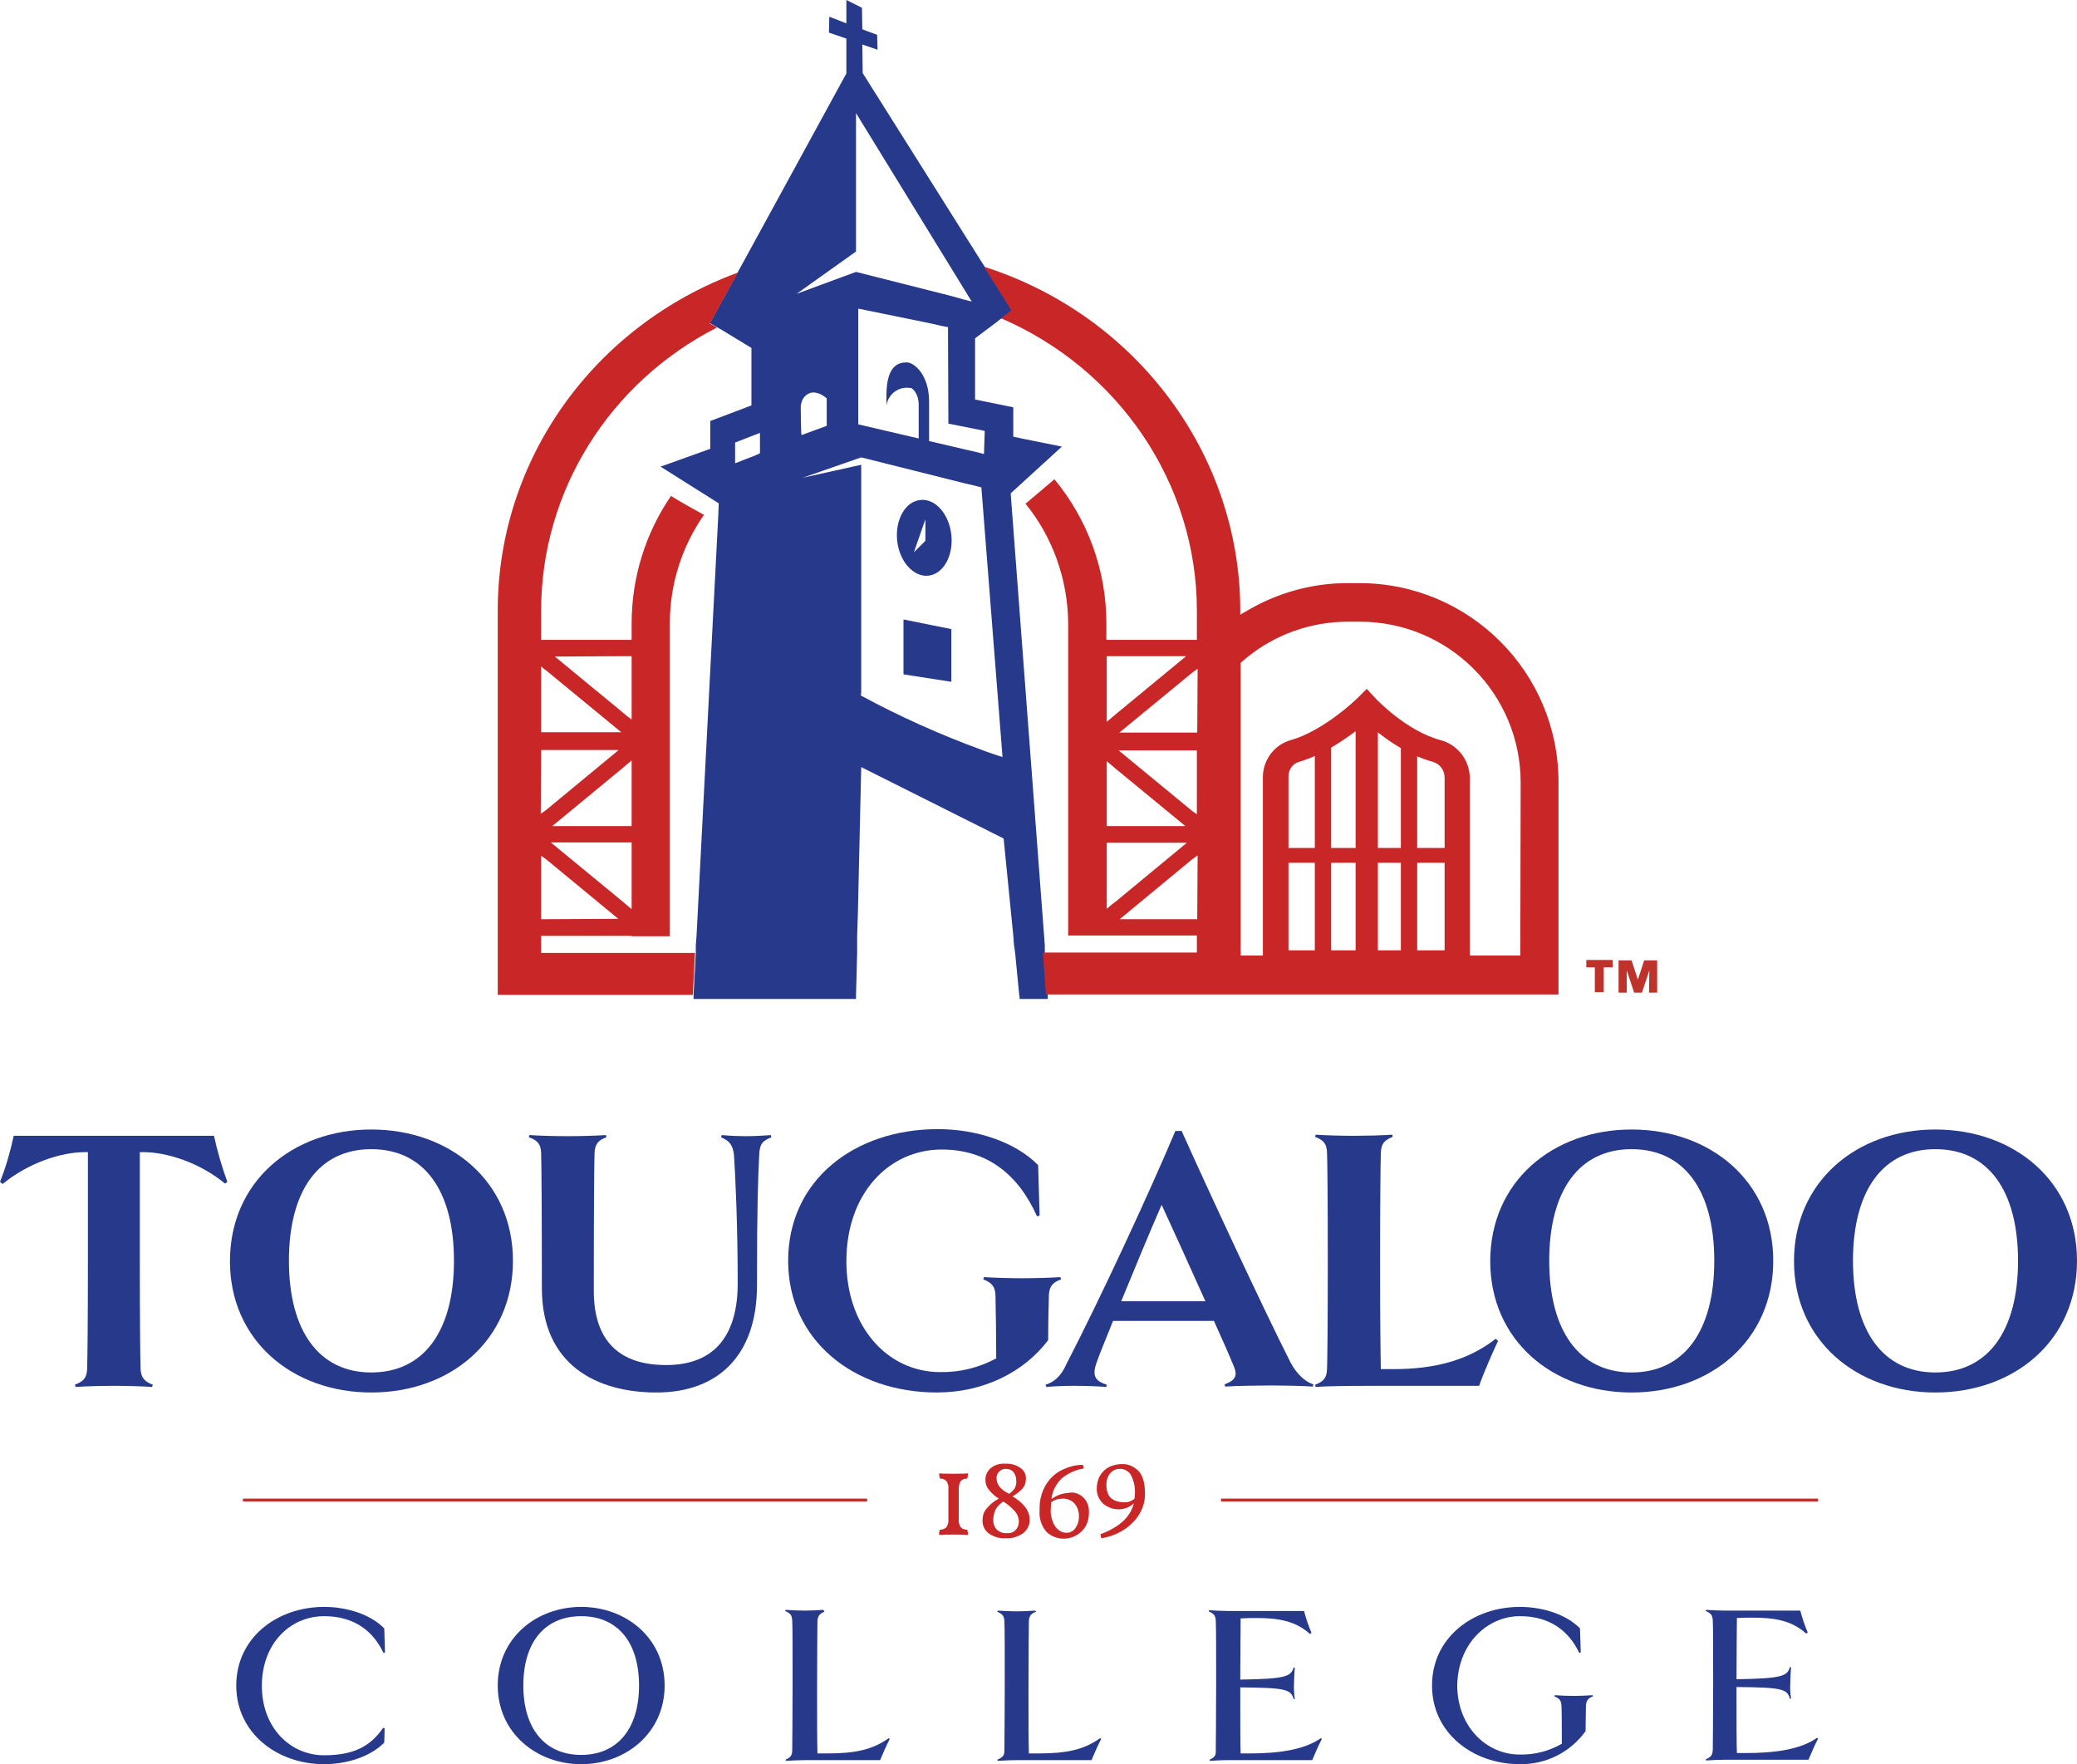
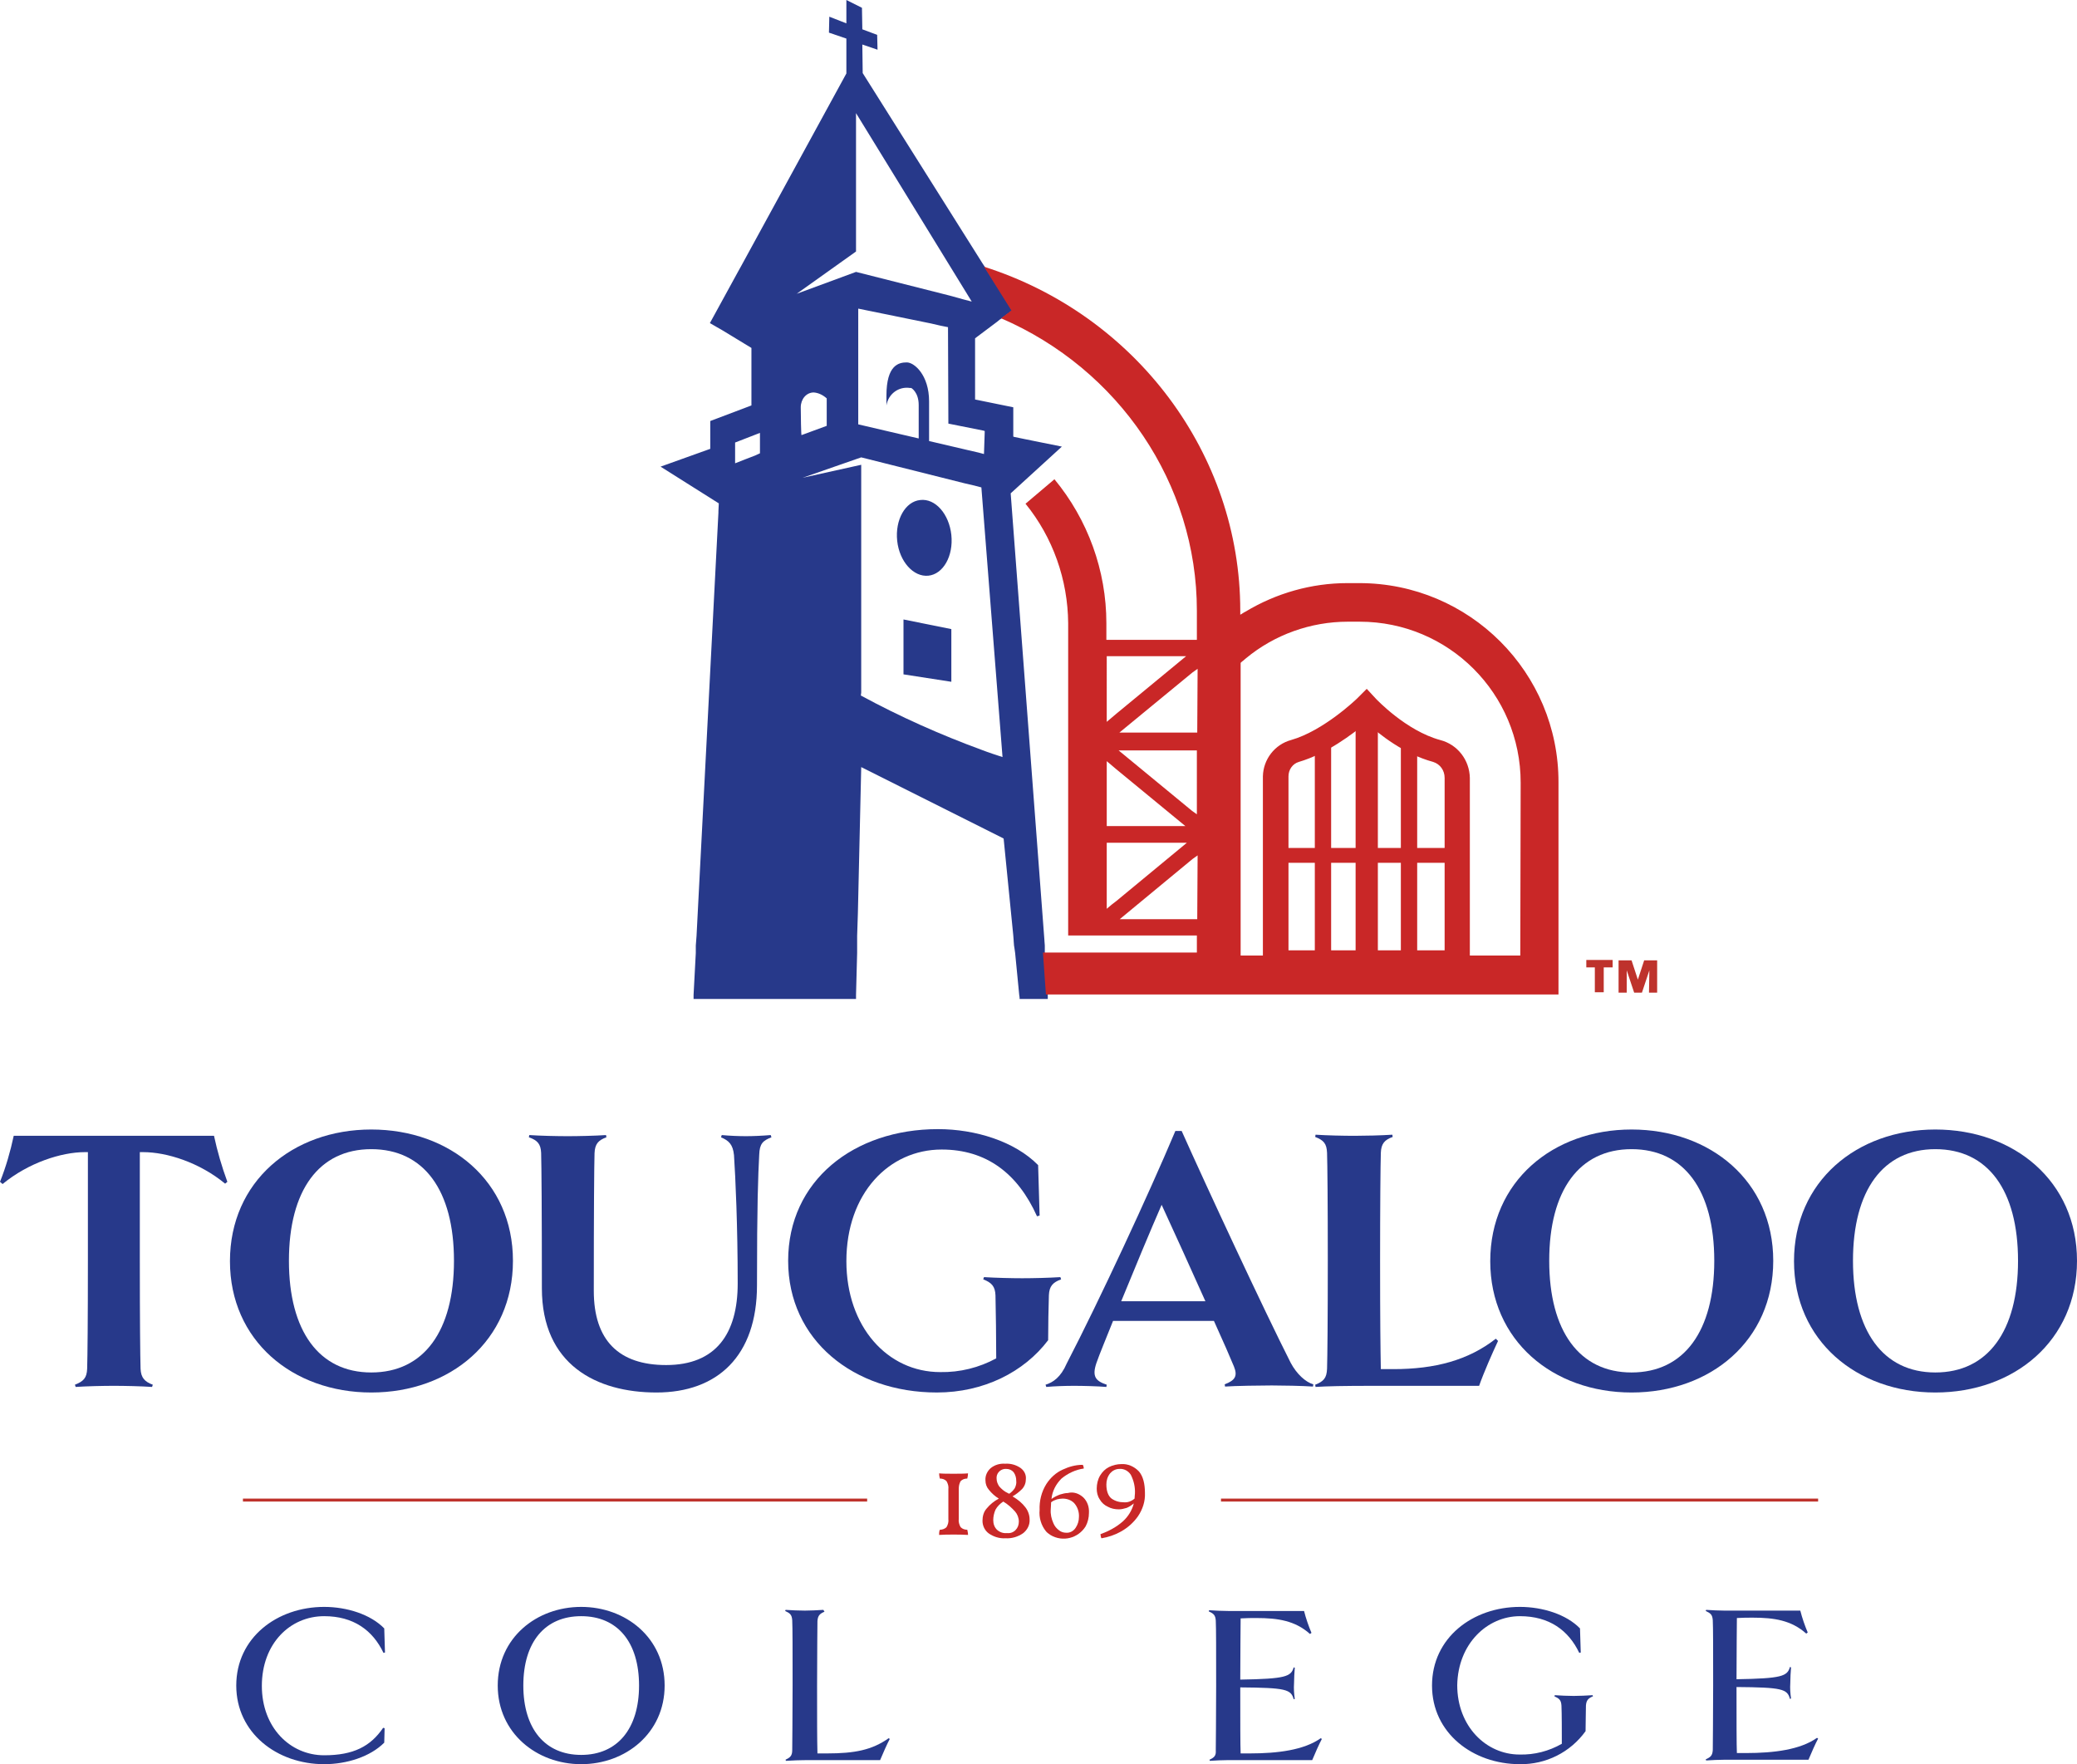
<svg xmlns="http://www.w3.org/2000/svg" version="1.1" id="Layer_1" x="0px" y="0px" viewBox="0 0 560 475.6" style="enable-background:new 0 0 560 475.6;" xml:space="preserve">
  <style type="text/css">
	.st0{fill:#27398A;}
	.st1{fill:#C92727;}
	.st2{fill:#BE322C;}
</style>
  <g id="full-rgb">
    <g id="type">
      <path id="type_PathItem_" class="st0" d="M22.9,310.6h0.8v29.3c0,15.9-0.1,25.8-0.2,29.1c-0.1,2.5-1,3.4-3.3,4.3l0.2,0.6    c3-0.2,7.4-0.3,10.3-0.3s7.4,0.1,10.3,0.3l0.2-0.6c-2.2-0.8-3.2-1.9-3.3-4.3c-0.1-3.3-0.2-13.2-0.2-29.1v-29.3h0.9    c6.4,0,15.2,2.8,22.1,8.5l0.6-0.5c-1.5-4.1-2.7-8.2-3.6-12.4h-54c-0.9,4.2-2.1,8.4-3.7,12.4l0.7,0.6    C7.6,313.5,16.5,310.6,22.9,310.6" />
      <path id="type_CompoundPathItem_" class="st0" d="M100.1,309.8c14.2,0,22.3,11.1,22.3,30.1c0,18.9-8.1,30.1-22.3,30.1    c-14.1,0-22.2-11.2-22.2-30.1C77.9,320.9,86,309.8,100.1,309.8 M100.1,375.4c21.3,0,38.2-14,38.2-35.5c0-21.5-17-35.4-38.2-35.4    c-21.2,0-38.1,14-38.1,35.5C62,361.4,78.9,375.4,100.1,375.4" />
      <path id="type_PathItem_2" class="st0" d="M145.9,310.8c0.1,3.3,0.2,15.8,0.2,36.5c0,20.6,14.7,28.1,30.9,28.1    c16.4,0,27.1-9.8,27.1-28.9c0-21.9,0.3-29.5,0.6-35.2c0.1-3,1-3.8,3.3-4.7l-0.2-0.6c-2.4,0.2-4.8,0.3-6.7,0.3s-4.4-0.1-6.5-0.3    l-0.2,0.6c2.1,0.9,3.2,1.9,3.5,4.8c0.4,6,1,19.1,1,34.6c0,13.6-5.9,22-19.3,22c-12.7,0-19.5-6.6-19.5-20c0-21.3,0.1-33.8,0.2-37.1    c0.1-2.5,1-3.5,3.2-4.3l-0.1-0.6c-3,0.2-7.5,0.3-10.3,0.3c-3,0-7.4-0.1-10.4-0.3l-0.1,0.6C144.9,307.4,145.8,308.4,145.9,310.8" />
      <path id="type_PathItem_3" class="st0" d="M253.9,309.9c12,0,20.5,6.4,25.7,18l0.7-0.2l-0.4-13.6c-6.3-6.4-16.9-9.7-27-9.7    c-22.7,0-40.4,13.9-40.4,35.5c0,21.4,17.7,35.5,40.1,35.5c12.6,0,23.5-5.5,30-14.1c0-4.2,0.1-8.6,0.2-12.1    c0.1-2.5,1.1-3.5,3.3-4.3l-0.2-0.6c-3.2,0.2-7.3,0.3-10.3,0.3c-2.9,0-7-0.1-10.3-0.3l-0.2,0.6c2.3,0.9,3.2,1.9,3.3,4.3    c0.1,3.5,0.2,12.6,0.2,17c-4.6,2.5-9.8,3.8-15.1,3.7c-14.2,0-25.3-12.2-25.3-29.9C228.2,321.7,239.7,309.9,253.9,309.9" />
      <path id="type_CompoundPathItem_2" class="st0" d="M313.2,324.8c3.2,6.9,7.8,17.1,11.8,26h-22.7    C305.9,342,310.1,331.9,313.2,324.8 M281.9,373.3l0.2,0.6c2.2-0.2,5.1-0.3,7.5-0.3c2.3,0,6.4,0.1,8.7,0.3l0.1-0.6    c-3-1-4-2.2-2.8-5.8c0.9-2.6,2.6-6.6,4.5-11.4h27.2c2.5,5.5,4.5,10.1,5.4,12.3c1,2.5,0.4,3.7-2.5,4.8l0.1,0.6    c2.5-0.2,10-0.3,12.6-0.3c2.7,0,8.4,0.1,11.1,0.3l0.1-0.6c-2.1-0.6-4.5-2.8-6.1-5.8c-7.3-14.4-22.7-47.5-29.4-62.5h-1.7    c-7.2,17.1-20.5,45.7-29.3,62.7C286,371.3,283.9,372.7,281.9,373.3" />
      <path id="type_PathItem_4" class="st0" d="M354.6,373.3l0.1,0.6c3-0.2,7.5-0.3,15.7-0.3h28.4c1.3-3.7,3.6-8.9,5.1-12.1l-0.6-0.6    c-7.4,5.8-16.4,8.2-27.6,8.2h-3.4c-0.1-5.1-0.2-13.3-0.2-29.2c0-14.5,0.1-25.8,0.2-29.1c0.1-2.5,1-3.5,3.2-4.3l-0.1-0.6    c-2.9,0.2-7.5,0.3-10.2,0.3c-3,0-7.5-0.1-10.5-0.3l-0.1,0.6c2.3,0.9,3.1,1.8,3.2,4.3c0.1,3.3,0.2,13.1,0.2,29.1    c0,15.9-0.1,25.8-0.2,29.1C357.7,371.5,356.9,372.4,354.6,373.3" />
      <path id="type_CompoundPathItem_3" class="st0" d="M439.9,309.8c14.2,0,22.3,11.1,22.3,30.1c0,18.9-8.1,30.1-22.3,30.1    c-14.1,0-22.2-11.2-22.2-30.1C417.7,320.9,425.8,309.8,439.9,309.8 M439.9,375.4c21.3,0,38.2-14,38.2-35.5    c0-21.5-17-35.4-38.2-35.4c-21.2,0-38.1,14-38.1,35.5C401.8,361.4,418.7,375.4,439.9,375.4" />
      <path id="type_CompoundPathItem_4" class="st0" d="M521.8,309.8c14.2,0,22.3,11.1,22.3,30.1c0,18.9-8.1,30.1-22.3,30.1    c-14.1,0-22.2-11.2-22.2-30.1C499.6,320.9,507.7,309.8,521.8,309.8 M521.8,375.4c21.3,0,38.2-14,38.2-35.5    c0-21.5-17-35.4-38.2-35.4c-21.2,0-38.1,14-38.1,35.5C483.7,361.4,500.6,375.4,521.8,375.4" />
      <path id="type_PathItem_5" class="st0" d="M87.4,435.7c7.9,0,13.1,3.8,16,9.9l0.4-0.1l-0.2-6.5c-3.7-3.8-10.1-5.8-16.2-5.8    c-12.7,0-23.7,8.3-23.7,21.2c0,12.8,11,21.2,23.7,21.2c6.1,0,12.4-2,16.2-5.8l0.1-3.9l-0.4-0.1c-3.4,5-8,7.4-15.9,7.4    c-9.2,0-16.8-7.5-16.8-18.7C70.6,443.1,78.2,435.7,87.4,435.7" />
      <path id="type_CompoundPathItem_5" class="st0" d="M172.3,454.4c0,11.6-5.8,18.7-15.6,18.7s-15.6-7.1-15.6-18.7    c0-11.7,5.8-18.7,15.6-18.7S172.3,442.7,172.3,454.4 M134.2,454.4c0,12.8,10.5,21.2,22.5,21.2c12,0,22.5-8.4,22.5-21.2    c0-12.9-10.5-21.2-22.5-21.2C144.7,433.2,134.2,441.5,134.2,454.4" />
      <path id="type_PathItem_6" class="st0" d="M211.8,474.4l0.1,0.3c1.5-0.1,3.5-0.2,7.3-0.2h18.1c0.7-1.7,1.9-4.4,2.6-5.7l-0.3-0.2    c-4.5,3.2-9.2,4.1-16.6,4.1h-2.6c-0.1-4-0.1-8.7-0.1-18.2c0-9.6,0.1-15.5,0.1-17.5c0.1-1.5,0.7-2,1.9-2.5L222,434    c-1.5,0.1-3.6,0.2-5,0.2c-1.7,0-3.6-0.1-5.2-0.2l-0.1,0.3c1.3,0.6,1.8,1,1.9,2.5c0.1,2,0.1,7.9,0.1,17.5c0,9.5-0.1,15.5-0.1,17.5    C213.6,473.4,213,473.8,211.8,474.4" />
-       <path id="type_PathItem_7" class="st0" d="M268.9,474.4l0.1,0.3c1.5-0.1,3.5-0.2,7.2-0.2h18.1c0.7-1.7,1.9-4.4,2.6-5.7l-0.3-0.2    c-4.5,3.2-9.2,4.1-16.6,4.1h-2.6c-0.1-4-0.1-8.7-0.1-18.2c0-9.6,0.1-15.5,0.1-17.5c0.1-1.5,0.7-2,1.9-2.5l-0.1-0.3    c-1.5,0.1-3.6,0.2-5,0.2c-1.7,0-3.6-0.1-5.2-0.2l-0.1,0.3c1.3,0.6,1.8,1,1.9,2.5c0.1,2,0.1,7.9,0.1,17.5c0,9.5-0.1,15.5-0.1,17.5    C270.8,473.4,270.2,473.8,268.9,474.4" />
      <path id="type_PathItem_8" class="st0" d="M326.1,474.4l0.1,0.3c1.5-0.1,3.5-0.2,5.1-0.2h22.5c0.7-1.7,1.9-4.4,2.6-5.7l-0.3-0.2    c-4.5,3.2-11.6,4.1-19.1,4.1h-2.5c-0.1-2-0.1-9.2-0.1-17.8c12.2,0.1,13.7,0.5,14.4,3.2l0.3-0.1c-0.2-1.4-0.3-2.8-0.2-4.2    c0-1.4,0.1-2.8,0.2-4.2l-0.3-0.1c-0.7,2.5-2.2,3.1-14.4,3.3c0-8,0.1-14,0.1-16.5c1.5-0.1,2.9-0.1,4.3-0.1c5.7,0,10.4,0.7,14.4,4.3    l0.4-0.3c-0.8-1.9-1.5-3.9-2-5.9h-20.5c-1.6,0-3.6-0.1-5.1-0.2l-0.1,0.3c1.3,0.6,1.8,1,1.9,2.5c0.1,2,0.1,7.9,0.1,17.5    c0,9.5-0.1,15.5-0.1,17.5C327.9,473.3,327.4,473.8,326.1,474.4" />
      <path id="type_PathItem_9" class="st0" d="M409.8,435.7c7.9,0,13.1,3.8,16,9.9l0.4-0.1l-0.2-6.5c-3.7-3.8-10.1-5.8-16.2-5.8    c-12.7,0-23.7,8.3-23.7,21.2c0,12.8,11,21.2,23.7,21.2c7,0.1,13.6-3.2,17.7-8.9c0-2.5,0.1-5,0.1-6.9c0.1-1.5,0.7-2,1.9-2.5    l-0.1-0.3c-1.5,0.1-3.6,0.2-5.1,0.2c-1.6,0-3.6-0.1-5.1-0.2l-0.1,0.3c1.3,0.6,1.8,1,1.9,2.5c0.1,1.9,0.1,7.7,0.1,10.3    c-3.5,2-7.4,3-11.4,2.9c-9,0-16.8-7.6-16.8-18.7C393.1,443.1,401,435.7,409.8,435.7" />
      <path id="type_PathItem_10" class="st0" d="M460,434l-0.1,0.3c1.3,0.6,1.8,1,1.9,2.5c0.1,2,0.1,7.9,0.1,17.5    c0,9.5-0.1,15.5-0.1,17.5c-0.1,1.5-0.6,1.9-1.9,2.5l0.1,0.3c1.5-0.1,3.5-0.2,5.1-0.2h22.5c0.7-1.7,1.9-4.4,2.6-5.7l-0.3-0.2    c-4.5,3.2-11.6,4.1-19.1,4.1h-2.5c-0.1-2-0.1-9.2-0.1-17.8c12.2,0.1,13.7,0.5,14.4,3.2l0.3-0.1c-0.2-1.4-0.3-2.8-0.2-4.2    c0-1.4,0.1-2.8,0.2-4.2l-0.3-0.1c-0.7,2.5-2.2,3.1-14.4,3.3c0-8,0.1-14,0.1-16.5c1.5-0.1,3-0.1,4.3-0.1c5.7,0,10.4,0.7,14.4,4.3    l0.4-0.3c-0.8-1.9-1.5-3.9-2-5.9h-20.5C463.5,434.2,461.5,434.1,460,434" />
      <path id="type_CompoundPathItem_6" class="st1" d="M259,411.7c0.5,0.5,1.1,0.7,1.8,0.7c0.1,0.5,0.2,0.9,0.2,1.4    c-1.3-0.1-2.6-0.1-3.9-0.1c-1.4,0-2.7,0-3.9,0.1c0-0.5,0-0.9,0.2-1.4c0.6,0,1.3-0.2,1.8-0.7c0.4-0.7,0.6-1.4,0.5-2.2v-8    c0.1-0.8-0.1-1.5-0.5-2.2c-0.5-0.5-1.1-0.7-1.8-0.7c-0.1-0.5-0.2-0.9-0.2-1.4c1,0.1,2.3,0.1,3.9,0.1c1.5,0,2.8,0,3.9-0.1    c0,0.5-0.1,0.9-0.2,1.4c-0.7,0-1.3,0.2-1.8,0.7c-0.4,0.7-0.5,1.4-0.5,2.2v8C258.4,410.2,258.6,411,259,411.7z" />
      <path id="type_CompoundPathItem_7" class="st1" d="M276.5,406.4c0.7,0.9,1.1,2.1,1.1,3.2c0.1,1.5-0.6,2.8-1.7,3.7    c-1.4,1-3.1,1.5-4.8,1.4c-1.6,0.1-3.2-0.4-4.5-1.3c-1.1-0.8-1.7-2.1-1.7-3.4c0-1.2,0.3-2.4,1.1-3.3c0.9-1.1,2-2,3.3-2.7    c-1-0.6-1.9-1.4-2.7-2.4c-0.6-0.7-0.9-1.6-0.9-2.5c-0.1-1.3,0.5-2.5,1.4-3.3c1.1-0.9,2.5-1.3,3.9-1.2c1.5-0.1,2.9,0.3,4.1,1.1    c1,0.7,1.6,1.8,1.5,3c0,1-0.3,1.9-1,2.7c-0.8,0.8-1.7,1.5-2.6,2C274.5,404.3,275.6,405.2,276.5,406.4z M273.8,412.5    c0.6-0.6,0.9-1.4,0.9-2.3c0-1-0.4-2-1-2.7c-0.9-1-2-2-3.2-2.7c-0.9,0.6-1.6,1.3-2.1,2.2c-0.4,0.9-0.6,1.9-0.6,2.8    c0,1,0.3,1.9,1,2.6c0.8,0.7,1.7,1,2.7,0.9C272.4,413.4,273.2,413.1,273.8,412.5L273.8,412.5z M269.4,400.7    c0.6,0.7,1.4,1.4,2.3,1.8l0.4,0.2c0.6-0.4,1.1-0.9,1.5-1.5c0.3-0.6,0.5-1.3,0.4-2c0-0.8-0.2-1.6-0.7-2.3c-0.5-0.6-1.2-0.9-2-0.9    c-1.3-0.1-2.5,0.9-2.6,2.2c0,0.1,0,0.2,0,0.4C268.7,399.4,269,400.1,269.4,400.7L269.4,400.7z" />
      <path id="type_CompoundPathItem_8" class="st1" d="M292.1,403.7c1.1,1.1,1.6,2.6,1.5,4.2c0,1.2-0.3,2.5-0.9,3.6    c-2,3.2-6.2,4.3-9.5,2.3c-0.4-0.3-0.9-0.6-1.2-1c-1.3-1.6-1.9-3.7-1.7-5.7c-0.1-2.5,0.5-4.9,1.8-7c1.1-1.7,2.6-3.1,4.4-3.9    c1.7-0.8,3.5-1.3,5.4-1.3c0.1,0.1,0.2,0.2,0.2,0.4c0.1,0.2,0.1,0.4,0.1,0.6c-2.2,0.3-4.3,1.3-6,2.7c-1.5,1.5-2.5,3.4-2.7,5.5    c0.7-0.5,1.5-0.9,2.3-1.2c0.7-0.2,1.4-0.4,2.1-0.4C289.4,402.1,290.9,402.6,292.1,403.7z M290,411.9c0.6-0.9,0.9-1.9,0.9-2.9    c0.1-1.4-0.4-2.8-1.3-3.8c-0.8-0.8-1.9-1.2-3.1-1.2c-0.5,0-1,0.1-1.5,0.2c-0.6,0.2-1.1,0.4-1.6,0.8c0,0.8-0.1,1.4-0.1,1.9    c-0.1,1.3,0.2,2.6,0.7,3.7c0.3,0.8,0.9,1.5,1.6,2c0.5,0.4,1.2,0.6,1.8,0.6C288.4,413.3,289.4,412.8,290,411.9L290,411.9z" />
      <path id="type_CompoundPathItem_9" class="st1" d="M307.1,396.7c1.1,1.3,1.6,3.3,1.6,5.8c0.1,2.2-0.6,4.4-1.9,6.3    c-1.2,1.7-2.8,3.1-4.6,4.1c-1.6,0.9-3.4,1.5-5.2,1.8c-0.1-0.1-0.2-0.3-0.2-0.5c0-0.2-0.1-0.4-0.1-0.6c2.2-0.8,4.3-1.9,6.1-3.5    c1.4-1.3,2.4-2.9,2.9-4.8c-0.6,0.5-1.2,0.9-1.9,1.2c-0.7,0.2-1.4,0.4-2.1,0.4c-1.1,0-2.1-0.2-3-0.7c-0.9-0.4-1.7-1.1-2.2-2    c-0.6-0.9-0.8-1.9-0.8-2.9c0-1.2,0.3-2.5,0.9-3.5c0.6-1,1.4-1.8,2.4-2.3c1-0.5,2.2-0.8,3.4-0.8C304,394.6,305.8,395.3,307.1,396.7    z M305.9,404c0-0.6,0.1-1,0.1-1.3c0.1-1.8-0.3-3.5-1.1-5.1c-0.7-1.1-1.9-1.7-3.1-1.6c-1,0-1.9,0.5-2.5,1.2c-0.7,0.9-1,1.9-1,3    c0,1.8,0.5,3.1,1.4,3.8c1,0.7,2.1,1,3.3,1C304.1,405.1,305.1,404.7,305.9,404L305.9,404z" />
      <rect id="type_PathItem_11" x="65.5" y="404" class="st2" width="168.3" height="0.8" />
      <rect id="type_PathItem_12" x="329.2" y="404" class="st2" width="161" height="0.8" />
    </g>
    <g id="logoMark">
      <polygon id="logoMark_PathItem_" class="st0" points="243.6,181.8 256.5,183.8 256.5,169.6 243.6,167   " />
-       <path id="logoMark_CompoundPathItem_" class="st0" d="M249.5,140v5.8l-3.1,3.1L249.5,140z M250.3,155.2c4-0.4,6.8-5.3,6.2-11    c-0.6-5.6-4.3-9.9-8.4-9.4c-4,0.4-6.8,5.3-6.2,11C242.5,151.4,246.3,155.6,250.3,155.2" />
+       <path id="logoMark_CompoundPathItem_" class="st0" d="M249.5,140l-3.1,3.1L249.5,140z M250.3,155.2c4-0.4,6.8-5.3,6.2-11    c-0.6-5.6-4.3-9.9-8.4-9.4c-4,0.4-6.8,5.3-6.2,11C242.5,151.4,246.3,155.6,250.3,155.2" />
      <path id="logoMark_CompoundPathItem_2" class="st0" d="M232.2,186.7v-61.4l-15.8,3.5l15.8-5.5v0l27.9,7l1.3,0.3l1.3,0.3l1.9,0.5    l5.7,72.7c-1.8-0.6-3.7-1.2-5.5-1.9c-11.2-4.1-22.2-9-32.7-14.7L232.2,186.7z M198.2,124.9v-5.6l6.7-2.6l0,1.8l0,1.4l0,1.4l0,0.9    l-1.3,0.6l-1.3,0.5l-1.3,0.5L198.2,124.9z M215.9,109.8c0-2.2,1.5-4,3.5-4c1.3,0.1,2.5,0.7,3.5,1.6v7.4l-6.8,2.5    C216,117.3,215.9,112,215.9,109.8 M214.8,79.2l16-11.4V30.5L262,81.3l-2.3-0.6l-1.8-0.5l-1.8-0.5l-25.3-6.4v0L214.8,79.2z     M265.3,122.4l-1.5-0.4l-1.3-0.3l-1.3-0.3l-10.7-2.5c0-1.7,0-5.5,0-10.7c0-7.1-4-10.5-6-10.5c-2.1,0-5.5,0.6-5.5,9v2.6    c0.5-3.1,3.3-5.2,6.4-4.7c0.1,0,0.2,0,0.3,0c0,0,2,1.1,2,4.6v9l-8.6-2l-7.7-1.8V83.2l19.6,4l1.3,0.3l1.3,0.3l2,0.4l0.1,26l9.5,1.9    l0.3,0.1l0,0.2L265.3,122.4z M276.4,118.4l-2.9-0.6l-0.3-0.1v-7.9l-10.3-2.1V91.2l6-4.5l0.6-0.5l0.6-0.4l2.8-2.1l-7.4-11.8    l-0.6-0.9l-0.5-0.8l-31.8-50.5l-0.1-7.7l4.1,1.4l-0.1-4l-4-1.5l-0.1-5.8L228.2,0v6.3l-4.6-1.8l-0.1,4.3l4.7,1.6v9.4l-28.3,51.8    l-0.5,0.9l-0.5,0.9l-7.5,13.7l1.9,1.1l0.7,0.4l0.7,0.4l7.9,4.8v15.5l-11.1,4.2v7.5l-13.4,4.8l15.7,9.9l-0.1,2.1l0,0.4l-5.9,114.1    l-0.1,1.3v0l-0.1,1.3l0,0.6l0,0.7l0,0.7l-0.6,11.3l0,0.7l0,0.4h43.8l0-0.4l0-0.7l0.3-11.3l0-0.7l0-0.7l0-0.6l0-1.3v0l0-1.3    l0.2-6.1l0.9-39.4l38.3,19.2l0,0l0.1,0.1l2.6,26.1l0.1,1.3l0,0.1l0.1,1.3l0.1,0.6l0.1,0.7l0.1,0.7l1.1,11.3l0.1,0.7l0,0.4h7.6    l0-0.4l0-0.7l-0.8-11.3l0-0.7l0-0.7l0-0.6l-0.1-1.3l0-0.1l-0.1-1.3L272.5,133l13.8-12.6L276.4,118.4z" />
-       <path id="logoMark_CompoundPathItem_3" class="st1" d="M146.5,180.2l0.7,0.5l20.3,16.7h-21.6v-17.8L146.5,180.2z M167.7,176.9h2.6    V194L169,193l-1.3-1.1l-18.1-14.9L167.7,176.9z M170.3,222.7h-21.4l18.8-15.5l1.3-1.1l1.3-1.1L170.3,222.7z M170.3,245.1L169,244    l-1.3-1.1l-19.2-15.8h21.8L170.3,245.1z M147.2,247.8h-1.3v-17.1l0.7,0.5l0.7,0.5l19.4,16L147.2,247.8z M145.9,202.2h20.9    l-19.6,16.2l-0.7,0.5l-0.7,0.5L145.9,202.2z M134.2,164.6v103.6h52.6l0.6-11.3h-41.5v-4.6h24.4v0.1l10.3,0V168    c0-10.4,3.2-20.6,9.2-29.2c-2.9-1.6-6-3.3-8.9-5.1c-6.9,10.1-10.6,22.1-10.6,34.3v4.5h-24.4v-7.9c0-32.2,18.4-61.5,47.4-76.3    l-1.9-1.1l7.5-13.7C160.1,87.8,134.2,123.9,134.2,164.6" />
      <path id="logoMark_CompoundPathItem_4" class="st1" d="M409.9,257.6h-75.4v-78.9c0.2-0.2,0.4-0.4,0.7-0.6s0.4-0.4,0.7-0.6    c7.7-6.4,17.5-9.9,27.5-9.9h3.2c24,0,43.4,19.4,43.4,43.4L409.9,257.6z M322.8,197.5h-21l19.7-16.2l0.7-0.5l0.7-0.5L322.8,197.5z     M322.8,219.6l-0.7-0.5l-0.7-0.5l-19.8-16.3h21.1V219.6z M322.8,247.8h-20.9l19.6-16.2l0.7-0.5l0.7-0.5L322.8,247.8z M299.7,243.9    l-1.3,1.1v-17.8H320l-19,15.7L299.7,243.9z M298.4,205.2l1.3,1.1l1.3,1.1l18.6,15.3h-21.2V205.2z M298.4,176.9h21.4L301,192.4    l-1.3,1.1l-1.3,1.1V176.9z M366.5,157.2h-3.2c-9.7,0-19.2,2.7-27.5,7.7c-0.2,0.1-0.4,0.2-0.7,0.4c-0.2,0.1-0.4,0.3-0.7,0.4v-1.1    c0-42.2-28.2-79.7-69.1-92.7l7.4,11.8l-2.8,2.1c31.8,13.7,52.8,44.6,52.8,78.8v7.9h-24.4V168c0-14.2-5-27.9-14-38.8    c-2.6,2.2-5.2,4.4-7.8,6.6c7.4,9.1,11.4,20.5,11.5,32.2v84.2l10.3,0v0h24.4v4.6h-41.5l0.8,11.3h52.3v0h85.9v-57.1    C420.3,181.3,396.2,157.2,366.5,157.2" />
      <path id="logoMark_CompoundPathItem_5" class="st1" d="M347.4,256.2h42.1v-46.5c0-2-1.2-3.7-3.1-4.3c-7.8-2.1-14.5-7.4-18-10.6    c-3.7,3.1-10.7,8.4-18.2,10.6c-1.7,0.5-2.8,2.1-2.8,3.9L347.4,256.2z M396.3,262.3h-55.8v-53c0.1-4.6,3.2-8.6,7.6-9.8h0    c8.8-2.5,17.7-11.1,17.8-11.2l2.6-2.6l2.5,2.7c0.1,0.1,8.1,8.6,17.3,11.1c4.7,1.2,7.9,5.4,8,10.2L396.3,262.3z" />
      <rect id="logoMark_PathItem_2" x="365.5" y="192" class="st1" width="6" height="65.5" />
      <rect id="logoMark_PathItem_3" x="354.5" y="197.8" class="st1" width="4.4" height="63" />
      <rect id="logoMark_PathItem_4" x="377.7" y="197.8" class="st1" width="4.4" height="63" />
      <rect id="logoMark_PathItem_5" x="344" y="228.6" class="st1" width="49.9" height="4" />
      <path id="logoMark_CompoundPathItem_6" class="st2" d="M427.7,260.8v-2h7.1v2h-2.4v6.7h-2.4v-6.7H427.7z M444.7,261.6l-2,6h-2.1    l-2-6h0v6h-2.2v-8.7h3.5l1.7,5.2h0l1.7-5.2h3.5v8.7h-2.2L444.7,261.6L444.7,261.6z" />
    </g>
  </g>
</svg>